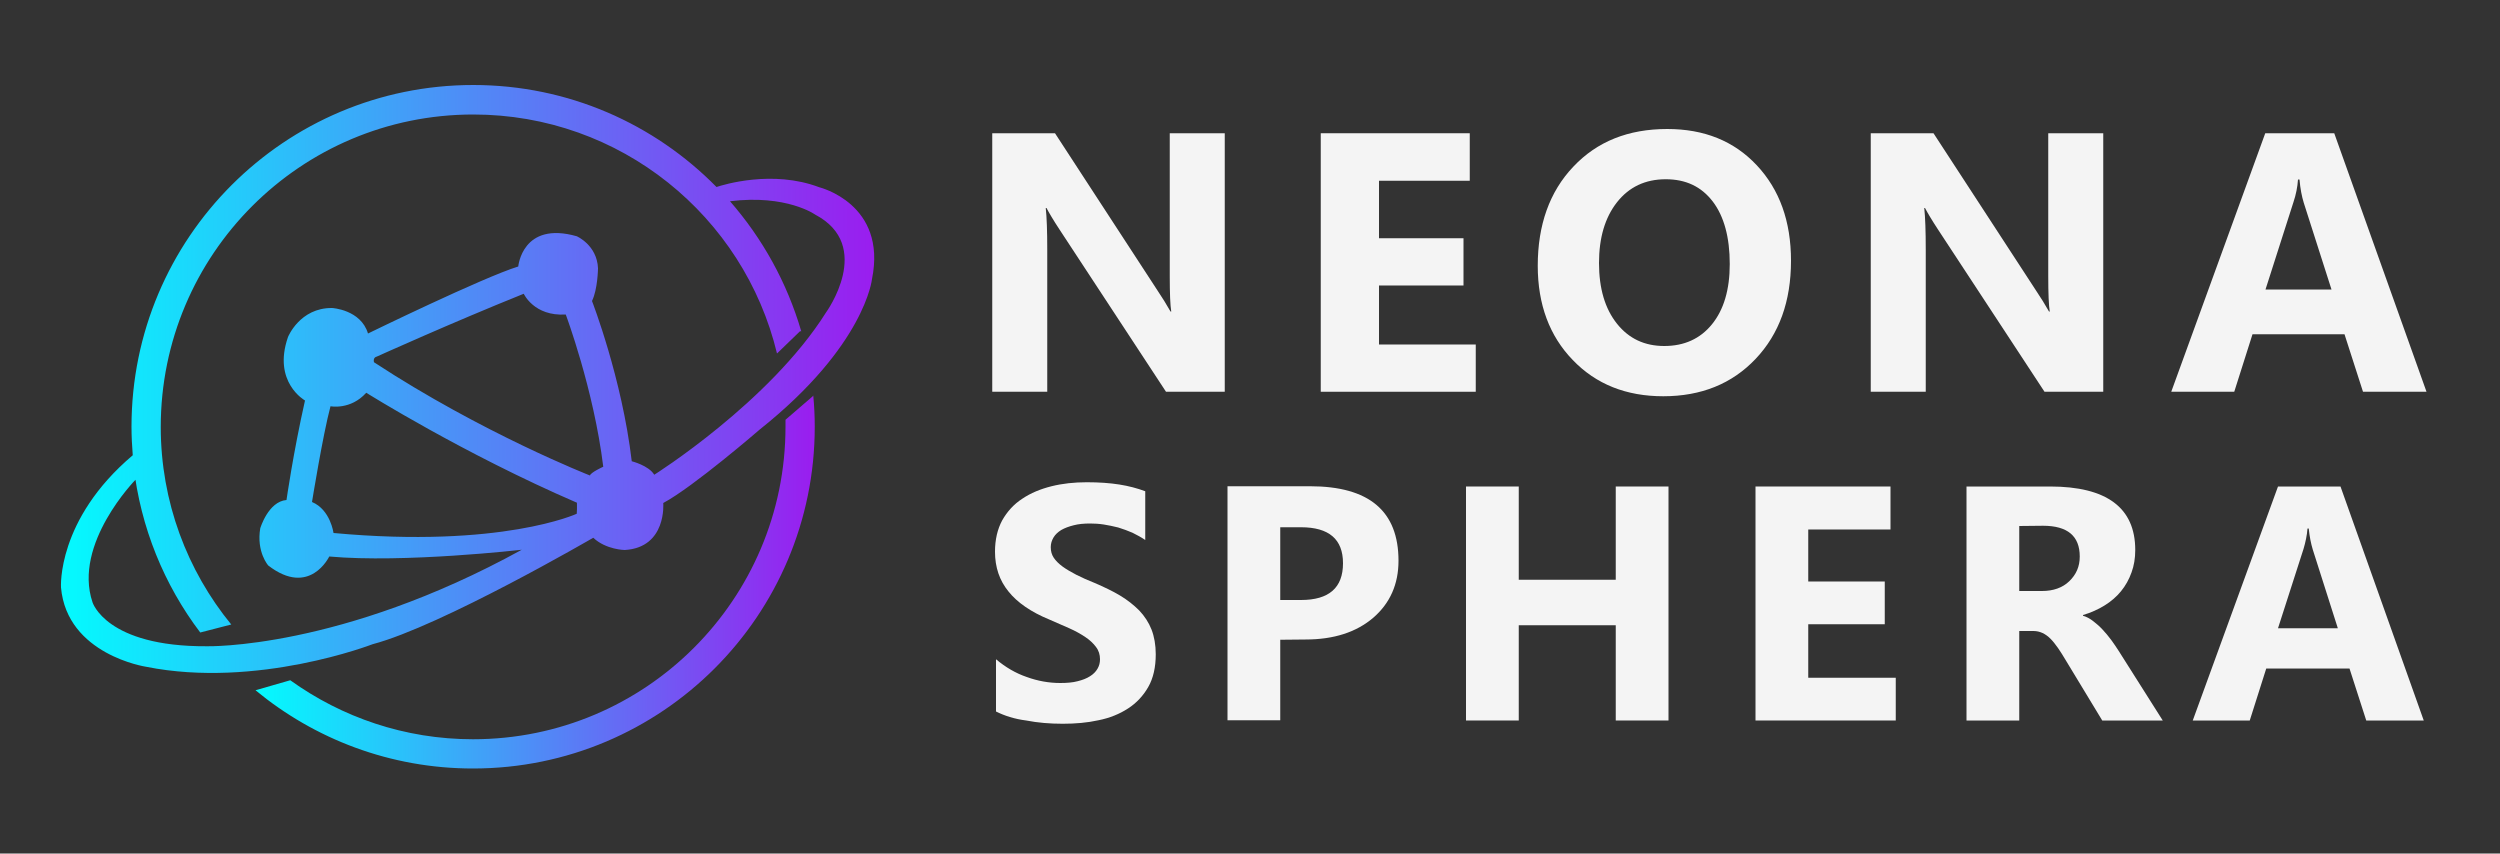
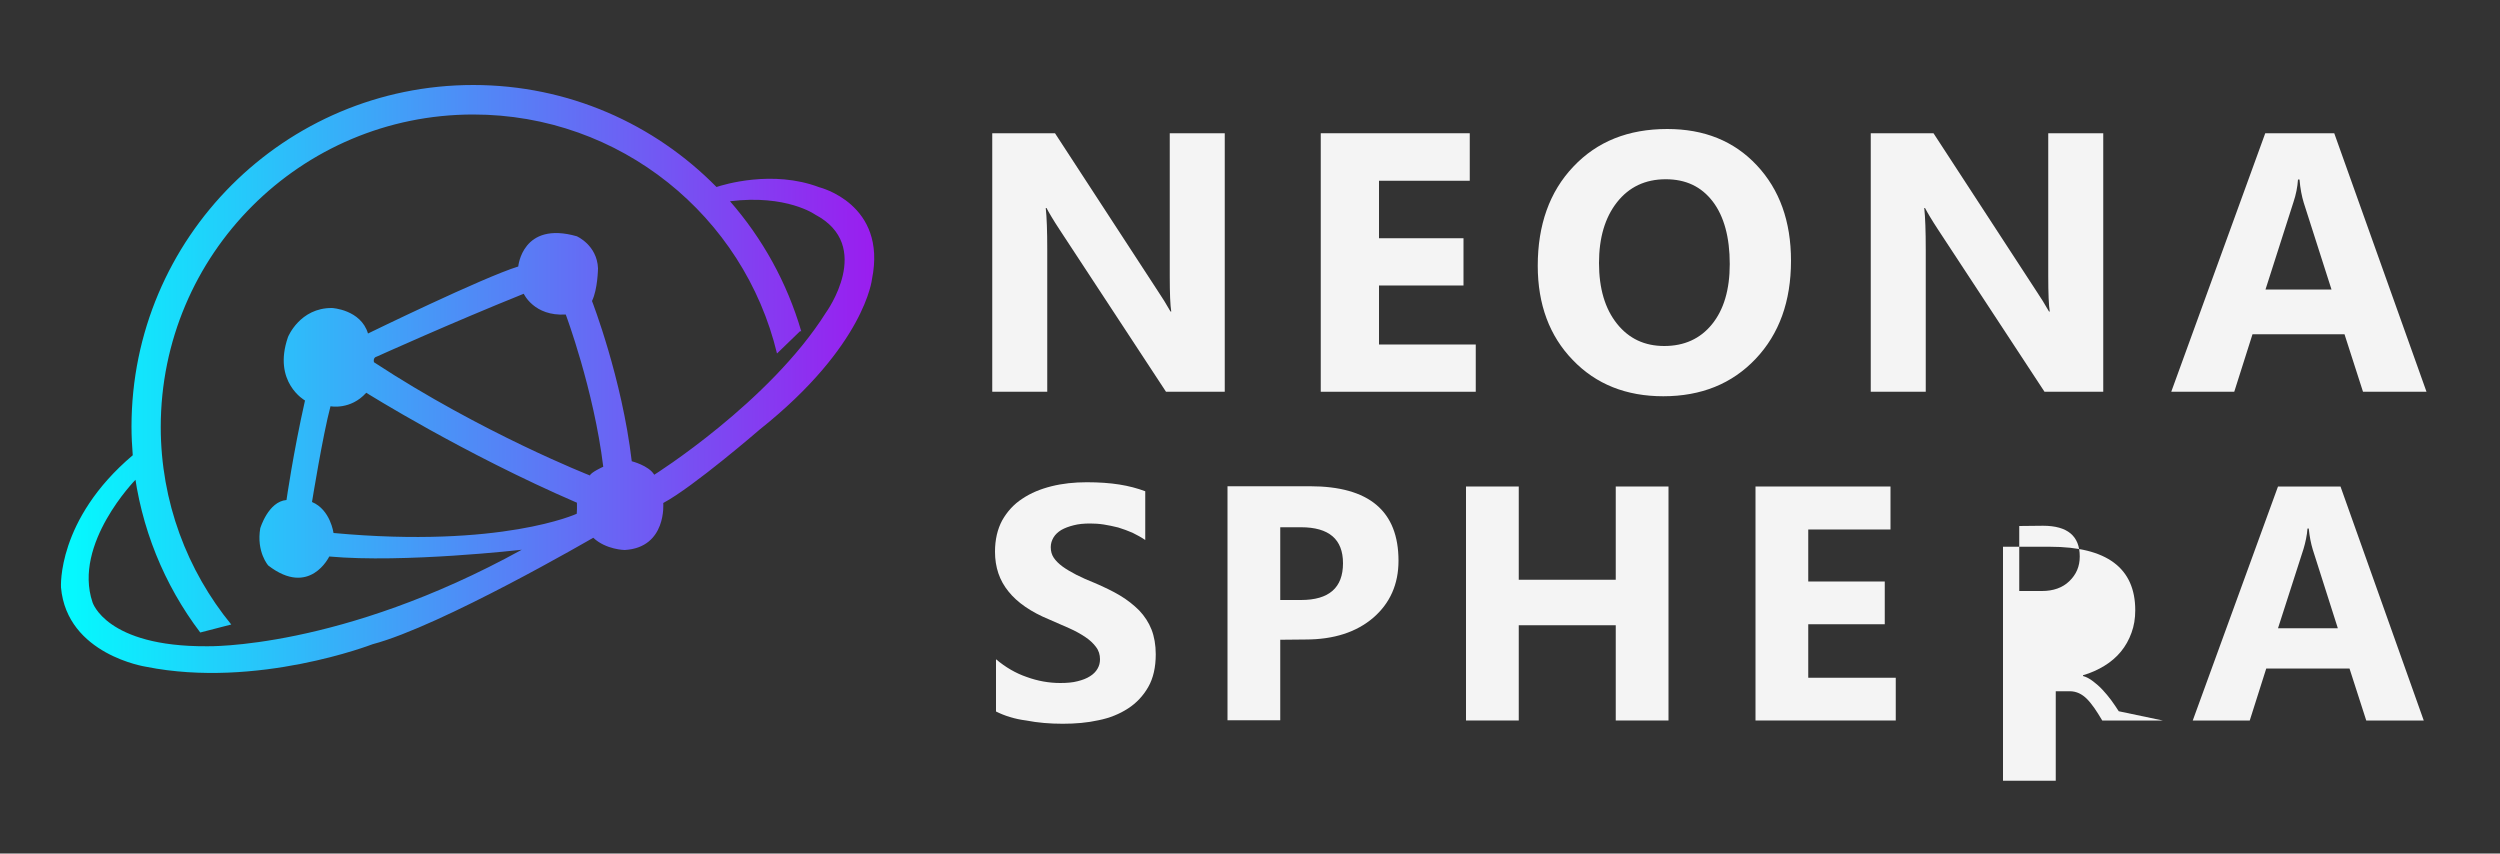
<svg xmlns="http://www.w3.org/2000/svg" version="1.1" id="Layer_1" x="0px" y="0px" viewBox="0 0 1000 341.4" style="enable-background:new 0 0 1000 341.4;" xml:space="preserve">
  <rect x="0" y="0" width="1000" height="341.4" fill="#333333" stroke="none" />
  <style type="text/css">
	.st0{fill:#F4F4F4;}
	.st1{fill:url(#SVGID_1_);}
	.st2{fill:url(#SVGID_2_);}
</style>
  <g>
    <g>
      <path class="st0" d="M489.9,156.7h-23.5l-42.6-64.9c-2.5-3.8-4.2-6.7-5.2-8.6h-0.3c0.4,3.7,0.6,9.2,0.6,16.7v56.8h-22V53.3H422    l41,62.9c1.9,2.8,3.6,5.6,5.2,8.4h0.3c-0.4-2.4-0.6-7.1-0.6-14.2V53.3h22V156.7z" />
      <path class="st0" d="M590.3,156.7h-62V53.3h59.6v19h-36.3v23h33.8v18.9h-33.8v23.6h38.7V156.7z" />
      <path class="st0" d="M665.3,158.5c-14.8,0-26.9-4.8-36.2-14.5c-9.3-9.6-14-22.2-14-37.7c0-16.3,4.7-29.6,14.2-39.6    c9.5-10.1,22-15.1,37.6-15.1c14.8,0,26.7,4.8,35.8,14.5s13.7,22.4,13.7,38.2c0,16.2-4.7,29.3-14.2,39.3    C692.8,153.5,680.5,158.5,665.3,158.5z M666.3,71.7c-8.2,0-14.7,3.1-19.5,9.2s-7.2,14.2-7.2,24.3c0,10.2,2.4,18.3,7.2,24.3    s11.1,8.9,18.9,8.9c8,0,14.4-2.9,19.1-8.7c4.7-5.8,7.1-13.8,7.1-24.1c0-10.7-2.3-19.1-6.8-25C680.5,74.6,674.3,71.7,666.3,71.7z" />
      <path class="st0" d="M841.3,156.7h-23.5l-42.6-64.9c-2.5-3.8-4.2-6.7-5.2-8.6h-0.3c0.4,3.7,0.6,9.2,0.6,16.7v56.8h-22V53.3h25.1    l41,62.9c1.9,2.8,3.6,5.6,5.2,8.4h0.3c-0.4-2.4-0.6-7.1-0.6-14.2V53.3h22V156.7z" />
      <path class="st0" d="M970.6,156.7h-25.4l-7.4-23H901l-7.3,23h-25.2l37.6-103.4h27.6L970.6,156.7z M932.6,115.8l-11.1-34.7    c-0.8-2.6-1.4-5.7-1.7-9.3h-0.6c-0.2,3-0.8,6-1.8,9l-11.2,35H932.6z" />
    </g>
    <g>
      <path class="st0" d="M398.4,284.6v-20.9c3.8,3.2,7.9,5.6,12.3,7.1c4.4,1.6,8.9,2.4,13.4,2.4c2.7,0,5-0.2,6.9-0.7    c2-0.5,3.6-1.1,5-2c1.3-0.8,2.3-1.8,3-3s1-2.4,1-3.8c0-1.8-0.5-3.5-1.6-4.9c-1-1.4-2.5-2.8-4.3-4c-1.8-1.2-3.9-2.4-6.4-3.5    s-5.2-2.3-8-3.5c-7.3-3-12.8-6.8-16.3-11.2c-3.6-4.4-5.4-9.7-5.4-15.9c0-4.9,1-9.1,2.9-12.6c2-3.5,4.6-6.4,8-8.6    c3.4-2.3,7.3-3.9,11.7-5c4.4-1.1,9.1-1.6,14.1-1.6c4.9,0,9.2,0.3,13,0.9c3.8,0.6,7.2,1.5,10.4,2.7V216c-1.6-1.1-3.3-2-5.1-2.9    c-1.8-0.8-3.8-1.5-5.7-2.1c-2-0.5-3.9-0.9-5.8-1.2s-3.8-0.4-5.5-0.4c-2.4,0-4.6,0.2-6.5,0.7c-2,0.5-3.6,1.1-5,1.9    c-1.3,0.8-2.4,1.8-3.1,3s-1.1,2.4-1.1,3.9c0,1.6,0.4,3,1.2,4.2c0.8,1.2,2,2.4,3.5,3.5s3.4,2.2,5.5,3.3c2.2,1.1,4.6,2.2,7.4,3.3    c3.7,1.6,7.1,3.2,10.1,5s5.5,3.8,7.7,6c2.1,2.2,3.8,4.8,4.9,7.6s1.7,6.2,1.7,9.9c0,5.2-1,9.6-3,13.1s-4.7,6.4-8.1,8.6    s-7.3,3.8-11.8,4.7c-4.5,1-9.3,1.4-14.3,1.4c-5.1,0-10-0.4-14.6-1.3C405.8,287.6,401.8,286.3,398.4,284.6z" />
      <path class="st0" d="M512.1,255.9v32.2H491v-93.6h33c23.6,0,35.4,9.9,35.4,29.8c0,9.4-3.4,17-10.1,22.8    c-6.8,5.8-15.8,8.7-27.1,8.7L512.1,255.9L512.1,255.9z M512.1,210.8V240h8.3c11.2,0,16.8-4.9,16.8-14.7c0-9.6-5.6-14.4-16.8-14.4    h-8.3V210.8z" />
      <path class="st0" d="M667.4,288.2h-21.1v-38.1h-38.8v38.1h-21.1v-93.6h21.1v37.3h38.8v-37.3h21.1V288.2z" />
      <path class="st0" d="M758.3,288.2h-56.1v-93.6h54v17.2h-32.9v20.8h30.6v17.1h-30.6v21.4h35V288.2z" />
-       <path class="st0" d="M865.1,288.2h-24.2l-14.6-24.1c-1.1-1.8-2.1-3.5-3.1-4.9s-2-2.7-3-3.7c-1-1-2.1-1.8-3.2-2.3    c-1.1-0.5-2.3-0.8-3.6-0.8h-5.7v35.8h-21.1v-93.6H820c22.7,0,34.1,8.5,34.1,25.4c0,3.3-0.5,6.3-1.5,9c-1,2.8-2.4,5.3-4.2,7.5    s-4,4.1-6.6,5.7c-2.6,1.6-5.5,2.9-8.6,3.8v0.3c1.4,0.4,2.7,1.1,4,2.1s2.6,2.1,3.8,3.4c1.2,1.3,2.4,2.7,3.5,4.2s2.1,3,3,4.4    L865.1,288.2z M807.7,210.4v26h9.1c4.5,0,8.2-1.3,10.9-3.9c2.8-2.7,4.2-5.9,4.2-9.9c0-8.2-4.9-12.3-14.7-12.3L807.7,210.4    L807.7,210.4z" />
+       <path class="st0" d="M865.1,288.2h-24.2c-1.1-1.8-2.1-3.5-3.1-4.9s-2-2.7-3-3.7c-1-1-2.1-1.8-3.2-2.3    c-1.1-0.5-2.3-0.8-3.6-0.8h-5.7v35.8h-21.1v-93.6H820c22.7,0,34.1,8.5,34.1,25.4c0,3.3-0.5,6.3-1.5,9c-1,2.8-2.4,5.3-4.2,7.5    s-4,4.1-6.6,5.7c-2.6,1.6-5.5,2.9-8.6,3.8v0.3c1.4,0.4,2.7,1.1,4,2.1s2.6,2.1,3.8,3.4c1.2,1.3,2.4,2.7,3.5,4.2s2.1,3,3,4.4    L865.1,288.2z M807.7,210.4v26h9.1c4.5,0,8.2-1.3,10.9-3.9c2.8-2.7,4.2-5.9,4.2-9.9c0-8.2-4.9-12.3-14.7-12.3L807.7,210.4    L807.7,210.4z" />
      <path class="st0" d="M969.5,288.2h-23l-6.7-20.8h-33.3l-6.6,20.8h-22.8l34.1-93.6h25L969.5,288.2z M935.1,251.2l-10-31.4    c-0.7-2.3-1.3-5.2-1.6-8.4H923c-0.2,2.7-0.8,5.5-1.6,8.2l-10.2,31.7h23.9V251.2z" />
    </g>
  </g>
  <g>
    <linearGradient id="SVGID_1_" gradientUnits="userSpaceOnUse" x1="102.2" y1="111.2" x2="325.9" y2="111.2" gradientTransform="matrix(1 0 0 -1 0 344)">
      <stop offset="6.926126e-08" style="stop-color:#03FBFE" />
      <stop offset="1" style="stop-color:#9A1DEF" />
    </linearGradient>
-     <path class="st1" d="M325.1,158.5l-10.9,9.4c0,0.9,0,1.9,0,2.8c0,69-55.9,125-125,125c-27.3,0-52.5-8.8-73.1-23.6l-13.9,4   c23.6,19.5,53.9,31.3,87,31.3c75.5,0,136.7-61.2,136.7-136.7c0-4.2-0.2-8.4-0.6-12.5L325.1,158.5z" />
    <linearGradient id="SVGID_2_" gradientUnits="userSpaceOnUse" x1="24.38" y1="192.409" x2="349.692" y2="192.409" gradientTransform="matrix(1 0 0 -1 0 344)">
      <stop offset="6.926126e-08" style="stop-color:#03FBFE" />
      <stop offset="1" style="stop-color:#9A1DEF" />
    </linearGradient>
    <path class="st2" d="M327.7,74.9c-18.7-7.1-38.4-1-41.1-0.1C261.8,49.6,227.4,34,189.3,34C113.8,34,52.6,95.2,52.6,170.7   c0,3.8,0.2,7.6,0.5,11.4l0,0C22.6,207.9,24.4,235,24.4,235c2.4,26.9,34,31.7,34,31.7c44.4,8.9,90.6-9,90.6-9   c27.6-7.3,88.3-42.6,88.3-42.6c5.1,4.8,12.6,4.9,12.6,4.9c16.9-1,15.4-18.8,15.4-18.8c12-6.4,38.6-29.4,38.6-29.4   c42.2-33.6,44.9-60.2,44.9-60.2C354.9,81.5,327.7,74.9,327.7,74.9z M230.7,205.5c0,0-30,13.9-97.3,7.7c0,0-1.2-9.3-8.6-12.4   c0,0,4.3-26.7,7.4-38.3c0,0,8,1.6,14.3-5.4c0,0,38.9,24.4,84.3,44C230.7,201,230.9,202.7,230.7,205.5z M236,190.2   c0,0-43.1-16.9-86.4-45.3c0,0-0.6-1.9,1.2-2.3c0,0,30.1-13.6,58.7-25.1c0,0,4.1,9.1,16.8,8.3c0,0,11.2,29.9,15,60.9   C241.2,186.7,236.1,189.1,236,190.2z M330.4,125c-22.6,35.9-68.7,64.9-68.7,64.9c-2.2-3.7-9-5.4-9-5.4   c-3.9-33.2-15.9-64.1-15.9-64.1c2.3-4.7,2.4-13.1,2.4-13.1c-0.4-9.3-8.5-12.8-8.5-12.8c-21.8-6.2-23.4,12.1-23.4,12.1   c-14,4.3-60.1,26.8-60.1,26.8c-2.9-9.6-14.4-10.2-14.4-10.2c-12.9-0.1-17.6,11.6-17.6,11.6c-6.3,18.1,6.8,25.4,6.8,25.4   c-4.7,20.8-7.4,39.8-7.4,39.8c-7.3,0.6-10.5,11.3-10.5,11.3c-1.6,9.5,3.2,14.9,3.2,14.9c16.6,12.8,24.4-3.6,24.4-3.6   c29.8,2.7,77-2.7,77-2.7c-72.6,40-126,38.6-126,38.6C42.4,258.7,37,240.9,37,240.9c-7.9-23.4,17.2-49,17.2-49l-0.8-5.8   C56.2,211,65.7,234,80.1,253l12.4-3.2l0,0c-17.6-21.5-28.2-49.1-28.2-79c0-69,55.9-125,125-125c58.9,0,108.3,40.7,121.5,95.6   l9.2-8.9h0.5c-5.7-19.5-15.5-37.1-28.5-52c22.6-2.8,34,5.3,34,5.3C349.8,98.3,330.4,125,330.4,125z" />
  </g>
</svg>